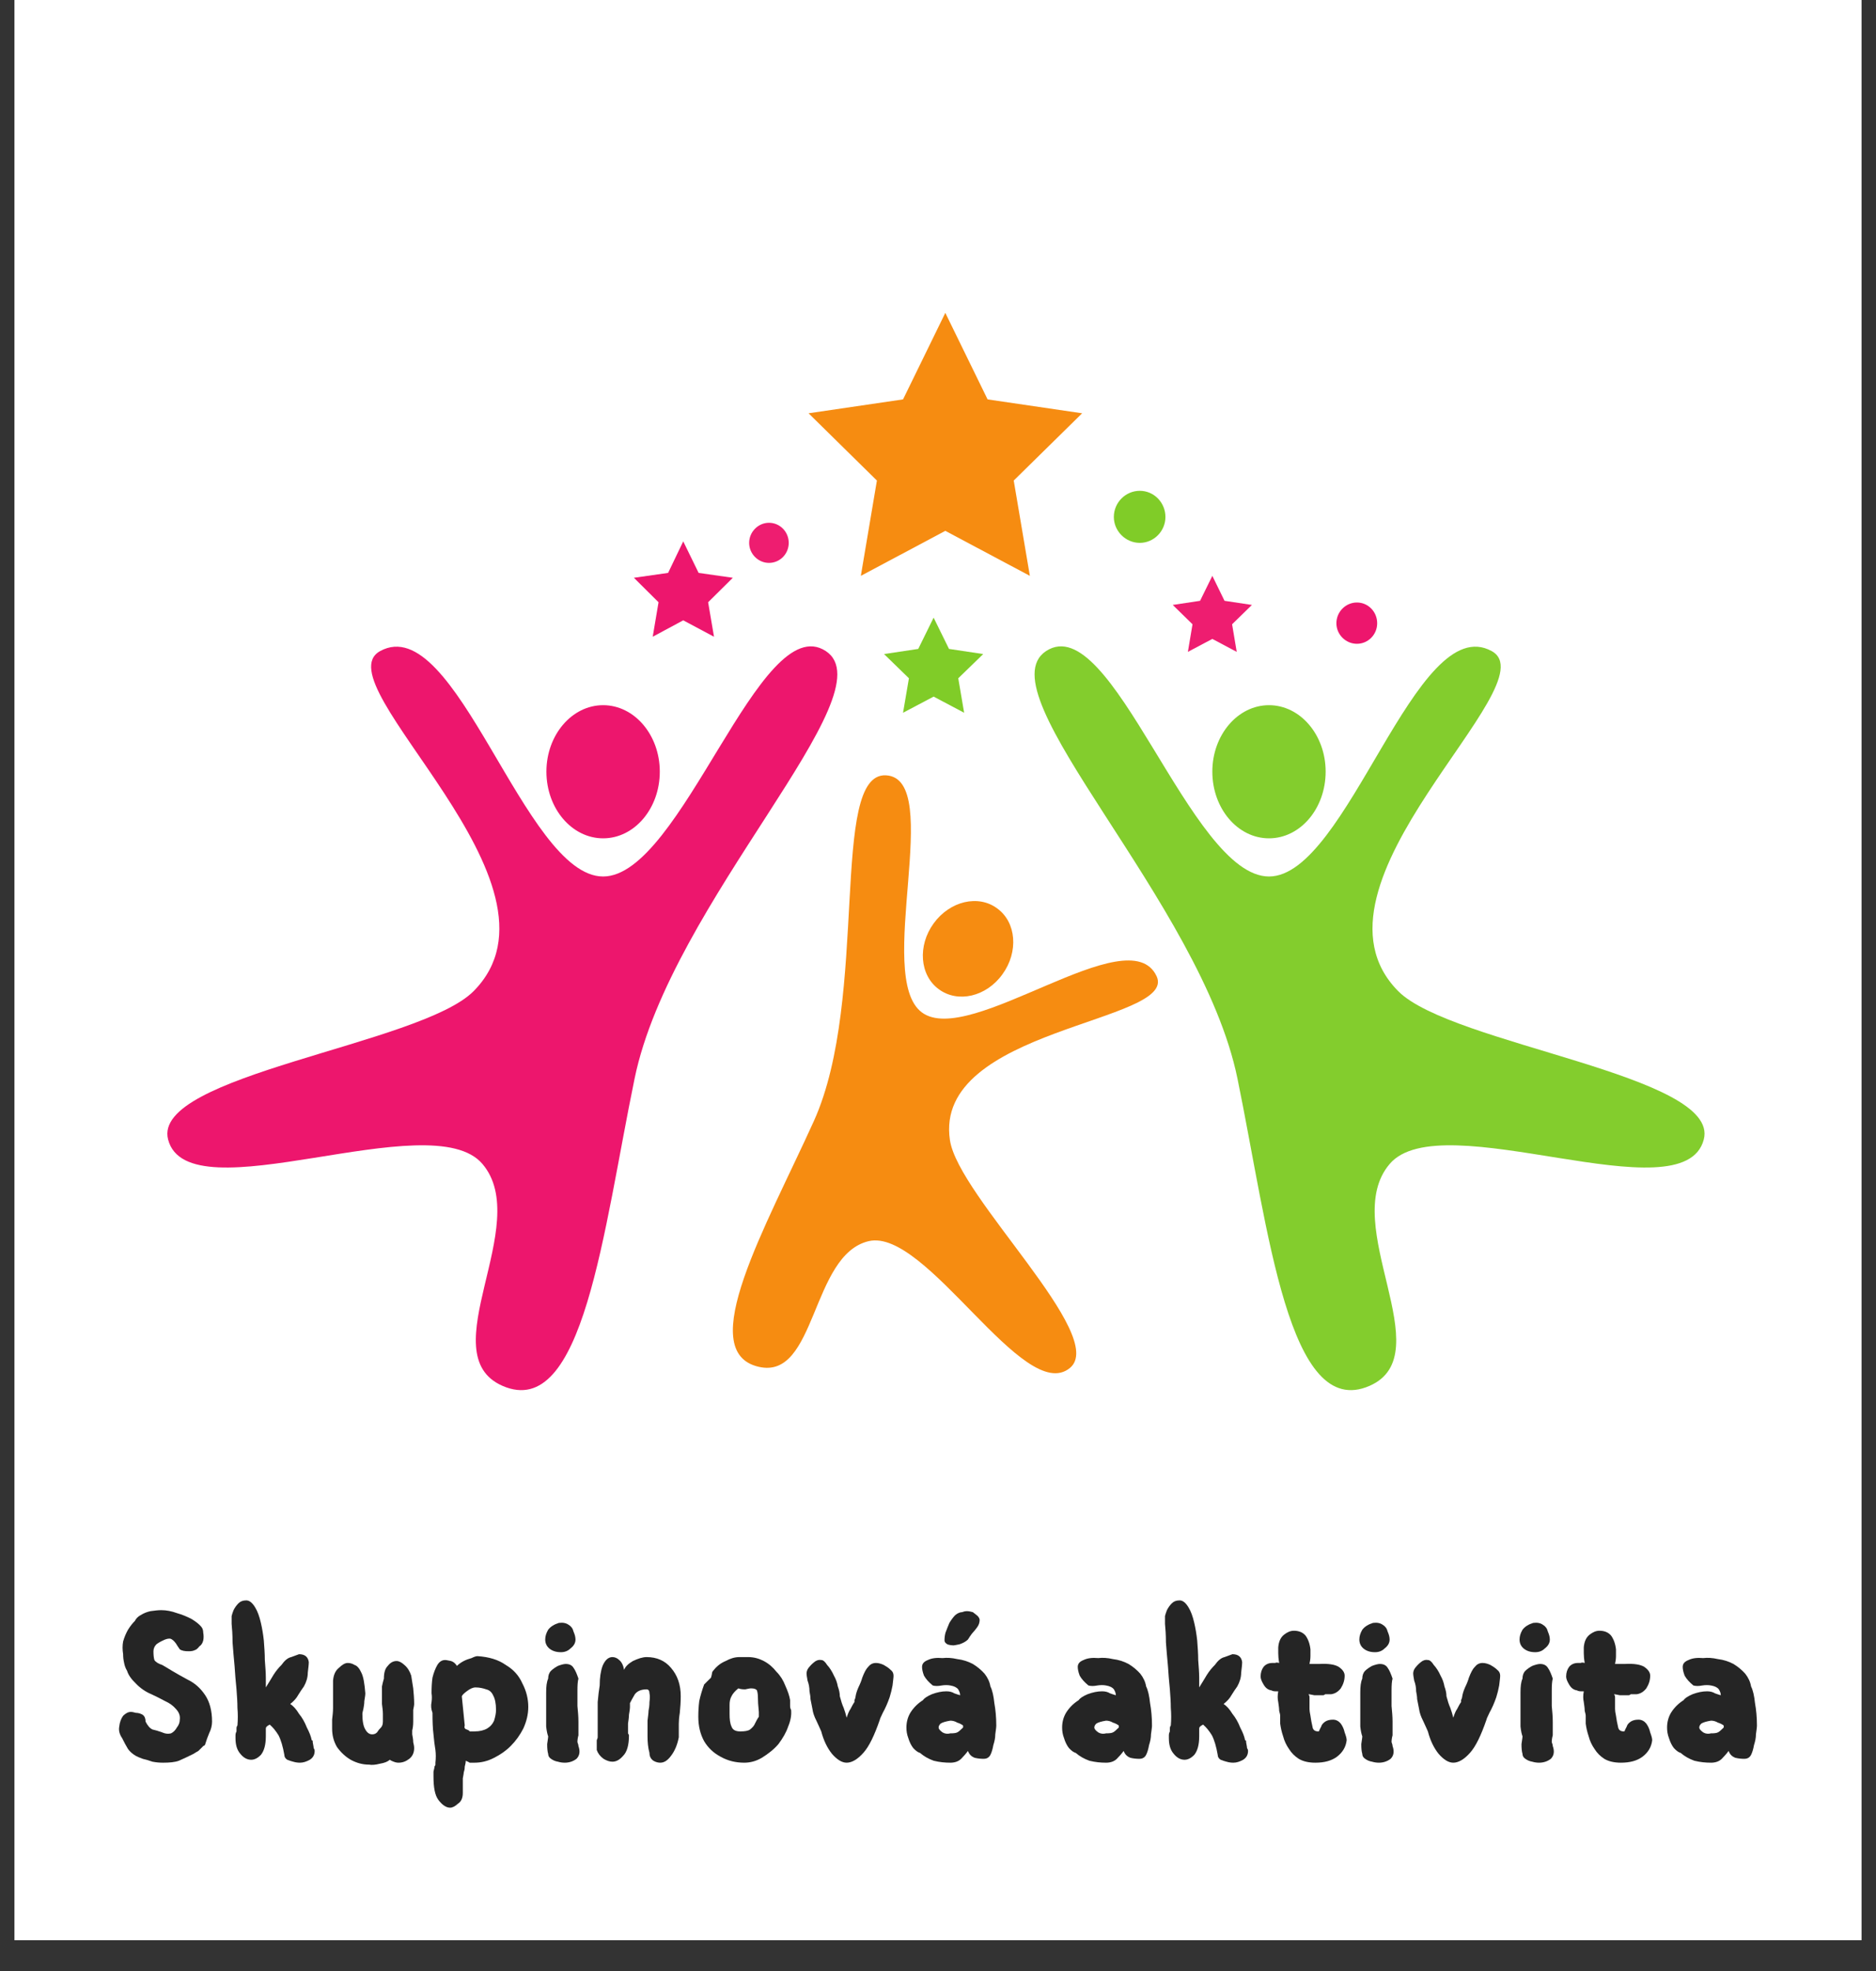
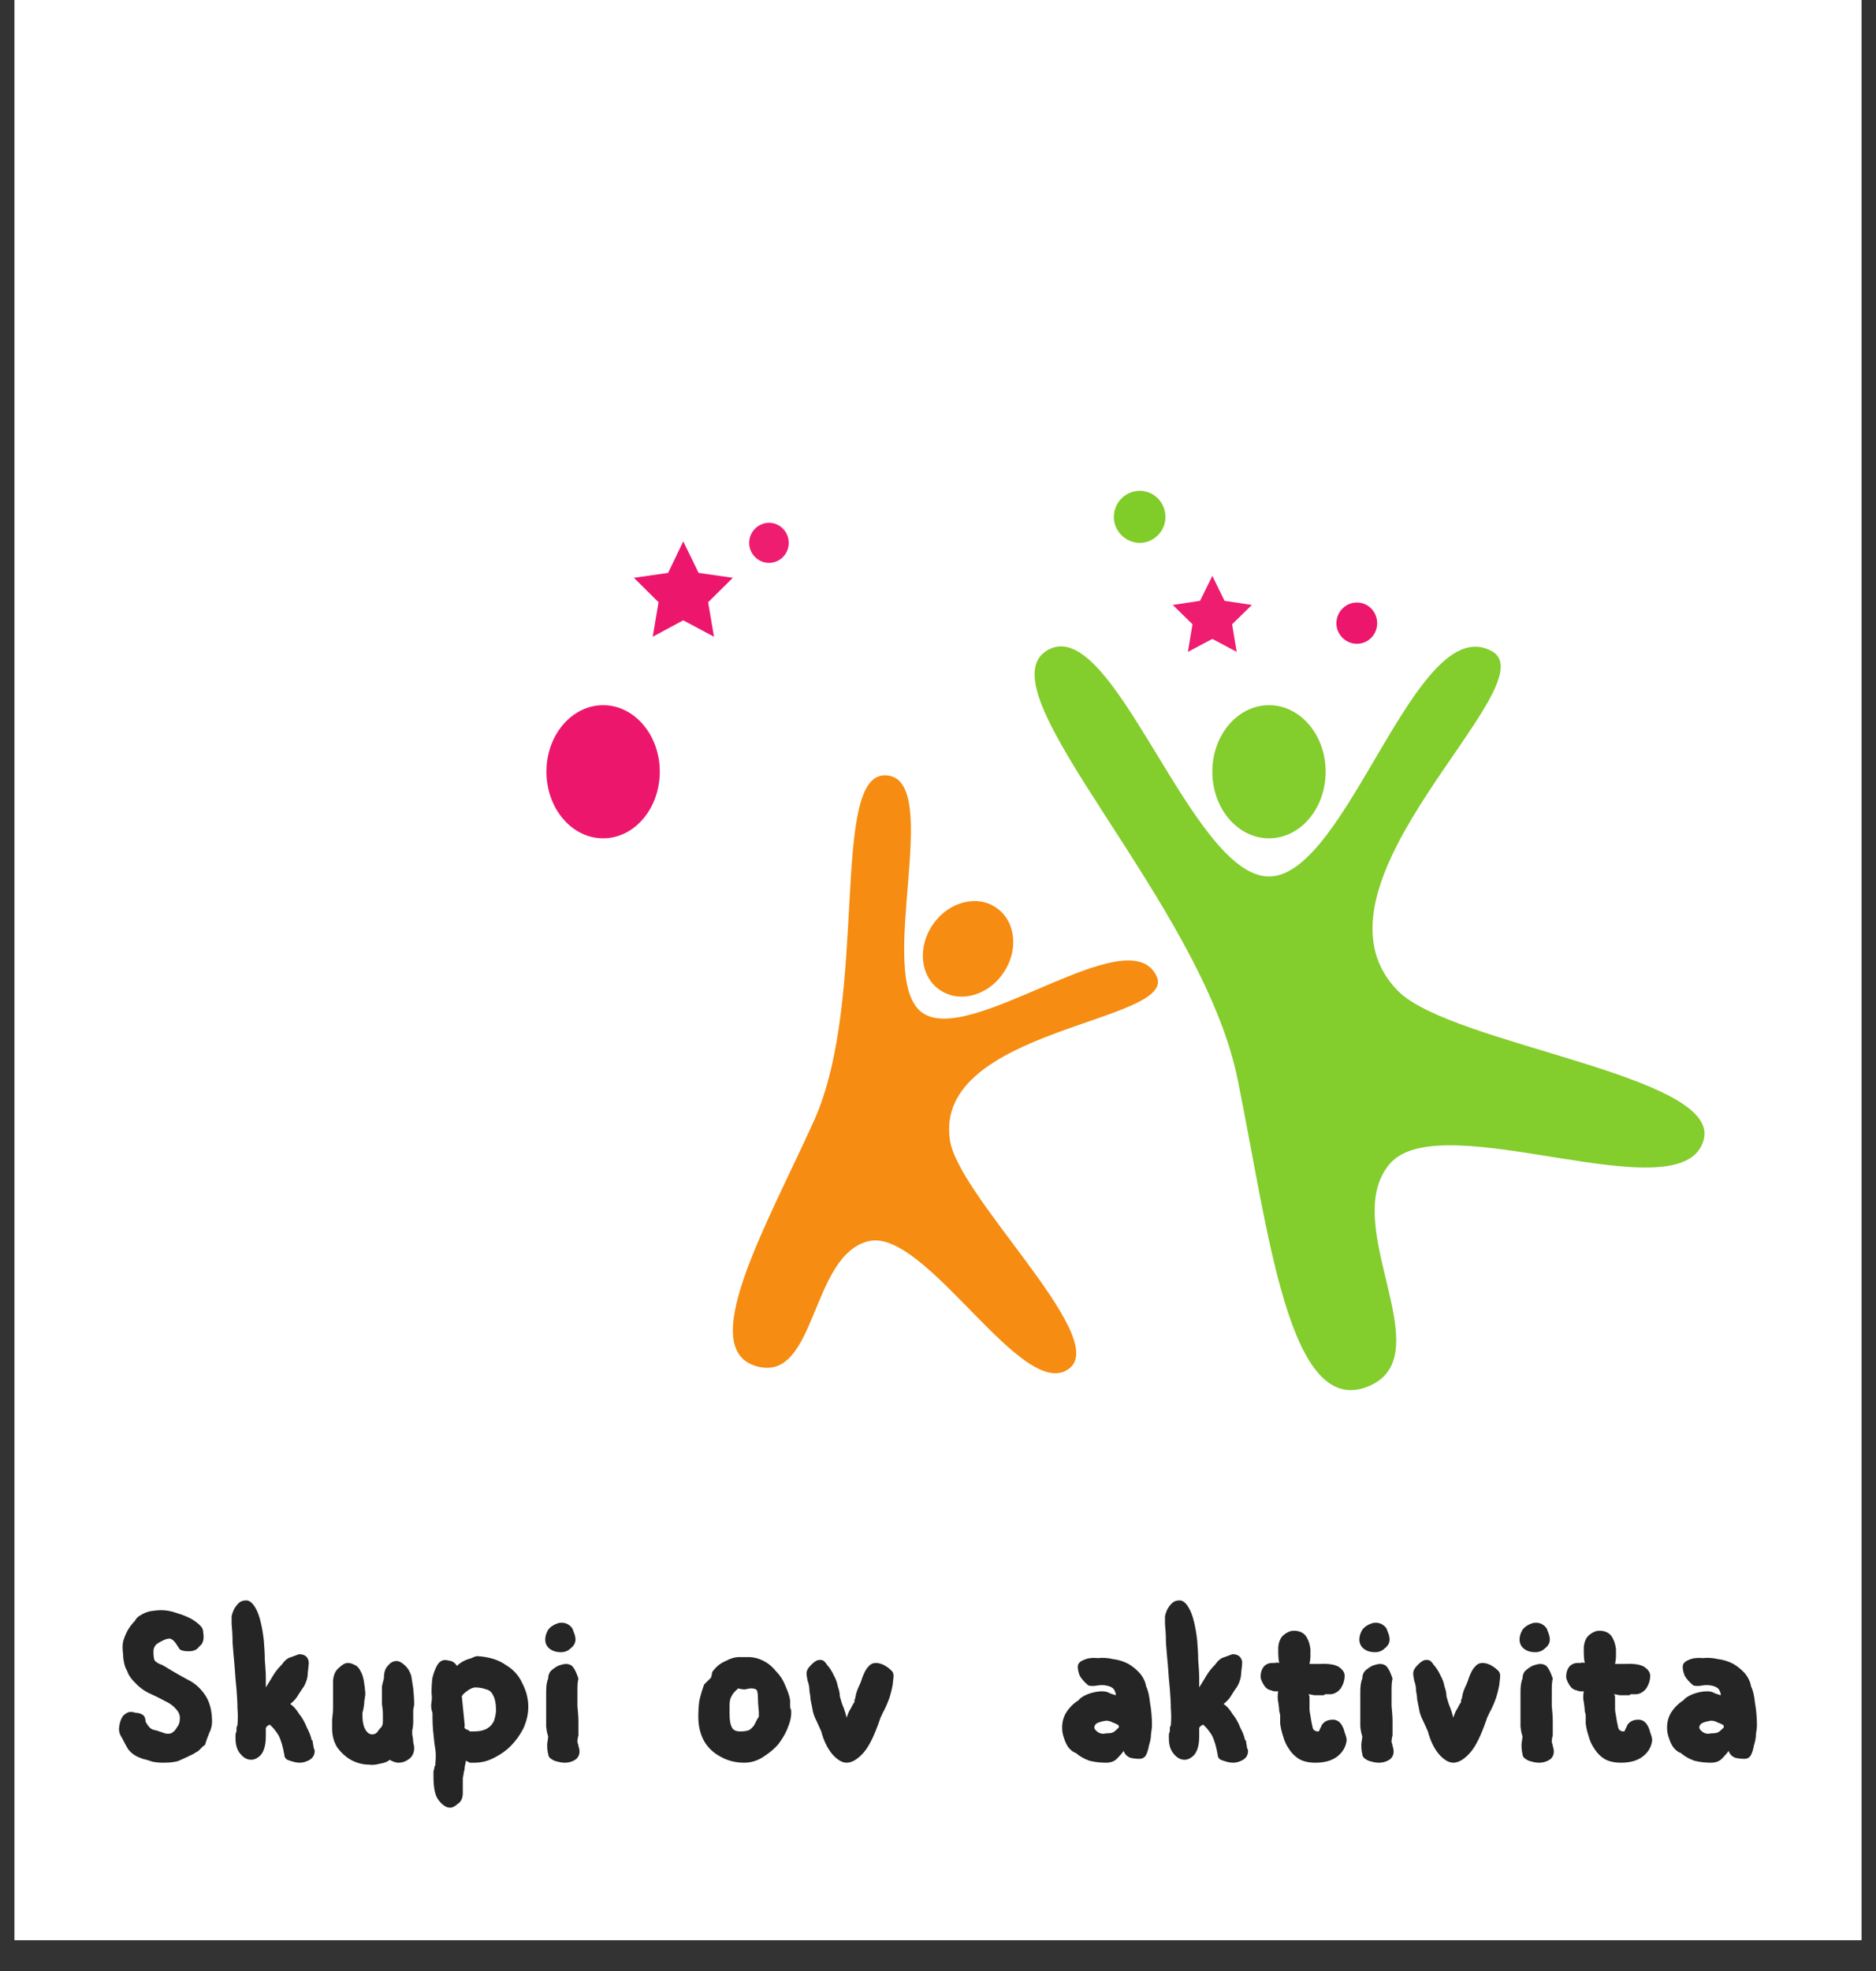
<svg xmlns="http://www.w3.org/2000/svg" width="40" zoomAndPan="magnify" viewBox="0 0 30 31.5" height="42" preserveAspectRatio="xMidYMid meet" version="1.2">
  <rect x="0" y="0" width="30" height="31.5" fill="#333333" stroke="none" />
  <defs>
    <clipPath id="6527803385">
      <path d="M 0.234 0 L 29.766 0 L 29.766 31.008 L 0.234 31.008 Z M 0.234 0 " />
    </clipPath>
    <clipPath id="71febc3e06">
      <path d="M 16 10 L 27.52 10 L 27.52 22.719 L 16 22.719 Z M 16 10 " />
    </clipPath>
    <clipPath id="0a011e8bcc">
      <path d="M 2.418 10 L 14 10 L 14 22.719 L 2.418 22.719 Z M 2.418 10 " />
    </clipPath>
    <clipPath id="773318c732">
      <path d="M 0.652 1 L 3 1 L 3 5 L 0.652 5 Z M 0.652 1 " />
    </clipPath>
    <clipPath id="a0c133feff">
      <path d="M 25 2 L 27.586 2 L 27.586 5 L 25 5 Z M 25 2 " />
    </clipPath>
    <clipPath id="c9da0e3c80">
      <rect x="0" width="28" y="0" height="6" />
    </clipPath>
  </defs>
  <g id="9b6b479505">
    <g clip-rule="nonzero" clip-path="url(#6527803385)">
      <path style=" stroke:none;fill-rule:nonzero;fill:#ffffff;fill-opacity:1;" d="M 0.234 0 L 29.766 0 L 29.766 31.008 L 0.234 31.008 Z M 0.234 0 " />
      <path style=" stroke:none;fill-rule:nonzero;fill:#ffffff;fill-opacity:1;" d="M 0.234 0 L 29.766 0 L 29.766 31.008 L 0.234 31.008 Z M 0.234 0 " />
    </g>
    <g clip-rule="nonzero" clip-path="url(#71febc3e06)">
      <path style=" stroke:none;fill-rule:nonzero;fill:#83cd2d;fill-opacity:1;" d="M 16.727 10.406 C 17.781 9.711 19.031 14.008 20.293 14.008 C 21.551 14.008 22.641 9.738 23.855 10.406 C 24.805 10.93 20.668 14.133 22.359 15.84 C 23.211 16.699 27.516 17.18 27.246 18.211 C 26.926 19.445 23.043 17.633 22.223 18.602 C 21.398 19.566 23.059 21.641 21.902 22.148 C 20.605 22.715 20.285 19.656 19.789 17.238 C 19.211 14.418 15.715 11.078 16.727 10.406 " />
    </g>
    <path style=" stroke:none;fill-rule:nonzero;fill:#83cd2d;fill-opacity:1;" d="M 20.293 13.398 C 19.793 13.398 19.387 12.922 19.387 12.332 C 19.387 11.746 19.793 11.27 20.293 11.27 C 20.793 11.27 21.199 11.746 21.199 12.332 C 21.199 12.922 20.793 13.398 20.293 13.398 " />
    <path style=" stroke:none;fill-rule:nonzero;fill:#f68c11;fill-opacity:1;" d="M 14.168 12.391 C 15.113 12.441 13.977 15.613 14.742 16.18 C 15.508 16.75 18.051 14.648 18.496 15.602 C 18.84 16.344 14.918 16.426 15.191 18.223 C 15.328 19.129 17.727 21.355 17.109 21.863 C 16.375 22.465 14.812 19.617 13.891 19.836 C 12.965 20.055 13.059 22.059 12.133 21.844 C 11.094 21.605 12.25 19.605 13.016 17.914 C 13.906 15.941 13.258 12.344 14.168 12.391 " />
    <path style=" stroke:none;fill-rule:nonzero;fill:#f68c11;fill-opacity:1;" d="M 15.012 15.809 C 14.707 15.586 14.672 15.113 14.93 14.758 C 15.191 14.398 15.648 14.293 15.949 14.52 C 16.254 14.742 16.289 15.215 16.031 15.57 C 15.773 15.93 15.316 16.035 15.012 15.809 " />
    <g clip-rule="nonzero" clip-path="url(#0a011e8bcc)">
-       <path style=" stroke:none;fill-rule:nonzero;fill:#ed166d;fill-opacity:1;" d="M 13.207 10.406 C 12.152 9.711 10.902 14.008 9.645 14.008 C 8.383 14.008 7.293 9.738 6.078 10.406 C 5.129 10.93 9.266 14.133 7.574 15.84 C 6.723 16.699 2.422 17.18 2.688 18.211 C 3.008 19.445 6.895 17.633 7.715 18.602 C 8.535 19.566 6.879 21.641 8.035 22.148 C 9.332 22.715 9.648 19.656 10.148 17.238 C 10.727 14.418 14.219 11.078 13.207 10.406 " />
-     </g>
+       </g>
    <path style=" stroke:none;fill-rule:nonzero;fill:#ed166d;fill-opacity:1;" d="M 9.645 13.398 C 10.145 13.398 10.551 12.922 10.551 12.332 C 10.551 11.746 10.145 11.27 9.645 11.27 C 9.145 11.27 8.738 11.746 8.738 12.332 C 8.738 12.922 9.145 13.398 9.645 13.398 " />
-     <path style=" stroke:none;fill-rule:nonzero;fill:#f68c11;fill-opacity:1;" d="M 15.117 5 L 15.793 6.383 L 17.305 6.605 L 16.211 7.68 L 16.469 9.203 L 15.117 8.484 L 13.766 9.203 L 14.023 7.68 L 12.93 6.605 L 14.441 6.383 L 15.117 5 " />
    <path style=" stroke:none;fill-rule:nonzero;fill:#ed166d;fill-opacity:1;" d="M 10.926 8.652 L 11.172 9.156 L 11.719 9.234 L 11.324 9.625 L 11.418 10.176 L 10.926 9.914 L 10.438 10.176 L 10.531 9.625 L 10.137 9.234 L 10.684 9.156 L 10.926 8.652 " />
-     <path style=" stroke:none;fill-rule:nonzero;fill:#80cc28;fill-opacity:1;" d="M 14.93 9.871 L 15.176 10.371 L 15.723 10.453 L 15.324 10.84 L 15.418 11.391 L 14.93 11.133 L 14.441 11.391 L 14.535 10.84 L 14.137 10.453 L 14.684 10.371 L 14.93 9.871 " />
    <path style=" stroke:none;fill-rule:nonzero;fill:#ee1d70;fill-opacity:1;" d="M 19.387 9.203 L 19.582 9.602 L 20.02 9.668 L 19.703 9.977 L 19.777 10.418 L 19.387 10.211 L 18.996 10.418 L 19.07 9.977 L 18.754 9.668 L 19.191 9.602 L 19.387 9.203 " />
    <path style=" stroke:none;fill-rule:nonzero;fill:#80cc28;fill-opacity:1;" d="M 18.637 8.262 C 18.637 8.488 18.453 8.676 18.227 8.676 C 18 8.676 17.812 8.488 17.812 8.262 C 17.812 8.031 18 7.844 18.227 7.844 C 18.453 7.844 18.637 8.031 18.637 8.262 " />
    <path style=" stroke:none;fill-rule:nonzero;fill:#ed166d;fill-opacity:1;" d="M 22.023 9.961 C 22.023 10.141 21.879 10.289 21.699 10.289 C 21.52 10.289 21.371 10.141 21.371 9.961 C 21.371 9.777 21.52 9.629 21.699 9.629 C 21.879 9.629 22.023 9.777 22.023 9.961 " />
    <path style=" stroke:none;fill-rule:nonzero;fill:#ee1d70;fill-opacity:1;" d="M 12.613 8.676 C 12.613 8.852 12.473 8.996 12.297 8.996 C 12.125 8.996 11.98 8.852 11.98 8.676 C 11.98 8.5 12.125 8.355 12.297 8.355 C 12.473 8.355 12.613 8.5 12.613 8.676 " />
    <g transform="matrix(1,0,0,1,1,24)">
      <g clip-path="url(#c9da0e3c80)">
        <g clip-rule="nonzero" clip-path="url(#773318c732)">
          <g style="fill:#252525;fill-opacity:1;">
            <g transform="translate(0.766, 4.171)">
              <path style="stroke:none" d="M 0.844 0 C 0.789 0 0.734 -0.004 0.672 -0.016 C 0.617 -0.035 0.566 -0.051 0.516 -0.062 C 0.461 -0.082 0.426 -0.098 0.406 -0.109 C 0.352 -0.141 0.312 -0.176 0.281 -0.219 C 0.25 -0.27 0.219 -0.328 0.188 -0.391 C 0.145 -0.453 0.129 -0.516 0.141 -0.578 C 0.148 -0.648 0.172 -0.707 0.203 -0.75 C 0.242 -0.789 0.285 -0.812 0.328 -0.812 C 0.348 -0.812 0.375 -0.805 0.406 -0.797 C 0.445 -0.797 0.484 -0.785 0.516 -0.766 C 0.547 -0.742 0.562 -0.707 0.562 -0.656 C 0.594 -0.594 0.629 -0.551 0.672 -0.531 C 0.723 -0.52 0.773 -0.504 0.828 -0.484 C 0.879 -0.461 0.926 -0.457 0.969 -0.469 C 1.008 -0.488 1.039 -0.52 1.062 -0.562 C 1.094 -0.602 1.109 -0.645 1.109 -0.688 C 1.117 -0.75 1.098 -0.805 1.047 -0.859 C 1.004 -0.91 0.945 -0.953 0.875 -0.984 C 0.801 -1.023 0.727 -1.062 0.656 -1.094 C 0.562 -1.133 0.477 -1.191 0.406 -1.266 C 0.332 -1.336 0.285 -1.406 0.266 -1.469 C 0.242 -1.508 0.227 -1.551 0.219 -1.594 C 0.207 -1.645 0.203 -1.691 0.203 -1.734 C 0.191 -1.805 0.191 -1.875 0.203 -1.938 C 0.223 -2.008 0.25 -2.07 0.281 -2.125 C 0.32 -2.188 0.359 -2.234 0.391 -2.266 C 0.41 -2.305 0.441 -2.336 0.484 -2.359 C 0.535 -2.391 0.586 -2.41 0.641 -2.422 C 0.703 -2.43 0.758 -2.438 0.812 -2.438 C 0.895 -2.438 0.977 -2.422 1.062 -2.391 C 1.145 -2.367 1.223 -2.336 1.297 -2.297 C 1.367 -2.254 1.422 -2.211 1.453 -2.172 C 1.473 -2.148 1.484 -2.117 1.484 -2.078 C 1.492 -2.035 1.492 -1.992 1.484 -1.953 C 1.473 -1.91 1.453 -1.879 1.422 -1.859 C 1.398 -1.828 1.375 -1.805 1.344 -1.797 C 1.32 -1.785 1.289 -1.781 1.25 -1.781 C 1.188 -1.781 1.141 -1.789 1.109 -1.812 C 1.086 -1.844 1.066 -1.875 1.047 -1.906 C 1.023 -1.938 1.004 -1.957 0.984 -1.969 C 0.961 -1.988 0.926 -1.988 0.875 -1.969 C 0.82 -1.945 0.773 -1.922 0.734 -1.891 C 0.703 -1.859 0.688 -1.82 0.688 -1.781 C 0.688 -1.727 0.691 -1.68 0.703 -1.641 C 0.723 -1.609 0.766 -1.582 0.828 -1.562 C 0.867 -1.539 0.922 -1.508 0.984 -1.469 C 1.055 -1.426 1.141 -1.379 1.234 -1.328 C 1.348 -1.273 1.441 -1.191 1.516 -1.078 C 1.586 -0.973 1.625 -0.832 1.625 -0.656 C 1.625 -0.594 1.609 -0.531 1.578 -0.469 C 1.555 -0.414 1.535 -0.359 1.516 -0.297 C 1.516 -0.285 1.504 -0.273 1.484 -0.266 C 1.473 -0.254 1.461 -0.242 1.453 -0.234 C 1.441 -0.223 1.426 -0.207 1.406 -0.188 C 1.383 -0.176 1.359 -0.16 1.328 -0.141 C 1.242 -0.098 1.164 -0.062 1.094 -0.031 C 1.031 -0.008 0.945 0 0.844 0 Z M 0.844 0 " />
            </g>
          </g>
        </g>
        <g style="fill:#252525;fill-opacity:1;">
          <g transform="translate(2.563, 4.171)">
            <path style="stroke:none" d="M 1.234 0 C 1.203 0 1.164 -0.004 1.125 -0.016 C 1.094 -0.023 1.062 -0.035 1.031 -0.047 C 1 -0.066 0.984 -0.094 0.984 -0.125 C 0.961 -0.258 0.93 -0.363 0.891 -0.438 C 0.848 -0.508 0.801 -0.566 0.75 -0.609 C 0.727 -0.598 0.711 -0.586 0.703 -0.578 C 0.691 -0.566 0.688 -0.555 0.688 -0.547 C 0.688 -0.523 0.688 -0.504 0.688 -0.484 C 0.688 -0.461 0.688 -0.441 0.688 -0.422 C 0.688 -0.285 0.66 -0.188 0.609 -0.125 C 0.555 -0.07 0.504 -0.047 0.453 -0.047 C 0.391 -0.047 0.332 -0.078 0.281 -0.141 C 0.227 -0.203 0.203 -0.285 0.203 -0.391 C 0.203 -0.398 0.203 -0.414 0.203 -0.438 C 0.203 -0.457 0.207 -0.477 0.219 -0.5 C 0.219 -0.508 0.219 -0.523 0.219 -0.547 C 0.219 -0.566 0.223 -0.582 0.234 -0.594 C 0.242 -0.688 0.242 -0.781 0.234 -0.875 C 0.234 -0.969 0.227 -1.066 0.219 -1.172 C 0.207 -1.297 0.195 -1.422 0.188 -1.547 C 0.176 -1.68 0.164 -1.805 0.156 -1.922 C 0.156 -2.047 0.148 -2.145 0.141 -2.219 C 0.141 -2.289 0.141 -2.332 0.141 -2.344 C 0.148 -2.375 0.16 -2.406 0.172 -2.438 C 0.191 -2.477 0.219 -2.516 0.25 -2.547 C 0.281 -2.578 0.32 -2.594 0.375 -2.594 C 0.426 -2.594 0.473 -2.555 0.516 -2.484 C 0.555 -2.422 0.586 -2.336 0.609 -2.234 C 0.629 -2.148 0.645 -2.055 0.656 -1.953 C 0.664 -1.848 0.672 -1.742 0.672 -1.641 C 0.68 -1.535 0.688 -1.441 0.688 -1.359 C 0.688 -1.285 0.688 -1.234 0.688 -1.203 C 0.738 -1.285 0.781 -1.352 0.812 -1.406 C 0.852 -1.469 0.895 -1.52 0.938 -1.562 C 0.988 -1.633 1.039 -1.676 1.094 -1.688 C 1.145 -1.707 1.188 -1.723 1.219 -1.734 C 1.312 -1.734 1.363 -1.691 1.375 -1.609 C 1.375 -1.566 1.367 -1.508 1.359 -1.438 C 1.359 -1.363 1.336 -1.289 1.297 -1.219 C 1.266 -1.176 1.234 -1.129 1.203 -1.078 C 1.18 -1.035 1.141 -0.988 1.078 -0.938 C 1.129 -0.906 1.176 -0.852 1.219 -0.781 C 1.27 -0.719 1.312 -0.645 1.344 -0.562 C 1.383 -0.488 1.41 -0.422 1.422 -0.359 C 1.43 -0.359 1.438 -0.352 1.438 -0.344 C 1.438 -0.332 1.438 -0.328 1.438 -0.328 C 1.445 -0.285 1.453 -0.254 1.453 -0.234 C 1.461 -0.223 1.469 -0.207 1.469 -0.188 C 1.469 -0.125 1.441 -0.078 1.391 -0.047 C 1.336 -0.016 1.285 0 1.234 0 Z M 1.234 0 " />
          </g>
        </g>
        <g style="fill:#252525;fill-opacity:1;">
          <g transform="translate(4.17, 4.171)">
            <path style="stroke:none" d="M 0.734 0.031 C 0.629 0.031 0.531 0.004 0.438 -0.047 C 0.352 -0.098 0.281 -0.164 0.219 -0.25 C 0.164 -0.344 0.141 -0.441 0.141 -0.547 C 0.141 -0.578 0.141 -0.625 0.141 -0.688 C 0.148 -0.75 0.156 -0.812 0.156 -0.875 C 0.156 -0.938 0.156 -0.977 0.156 -1 C 0.156 -1.031 0.156 -1.066 0.156 -1.109 C 0.156 -1.148 0.156 -1.188 0.156 -1.219 C 0.156 -1.258 0.156 -1.289 0.156 -1.312 C 0.164 -1.406 0.195 -1.473 0.25 -1.516 C 0.301 -1.566 0.348 -1.594 0.391 -1.594 C 0.43 -1.594 0.469 -1.582 0.5 -1.562 C 0.539 -1.551 0.578 -1.508 0.609 -1.438 C 0.641 -1.375 0.66 -1.266 0.672 -1.109 C 0.672 -1.078 0.664 -1.035 0.656 -0.984 C 0.656 -0.941 0.648 -0.898 0.641 -0.859 C 0.629 -0.816 0.625 -0.789 0.625 -0.781 C 0.625 -0.664 0.641 -0.582 0.672 -0.531 C 0.703 -0.477 0.738 -0.453 0.781 -0.453 C 0.812 -0.453 0.836 -0.461 0.859 -0.484 C 0.879 -0.516 0.898 -0.539 0.922 -0.562 C 0.941 -0.582 0.953 -0.613 0.953 -0.656 C 0.953 -0.688 0.953 -0.727 0.953 -0.781 C 0.953 -0.832 0.945 -0.883 0.938 -0.938 C 0.938 -1 0.938 -1.047 0.938 -1.078 C 0.938 -1.129 0.938 -1.176 0.938 -1.219 C 0.945 -1.258 0.957 -1.301 0.969 -1.344 C 0.969 -1.438 0.988 -1.504 1.031 -1.547 C 1.07 -1.598 1.117 -1.625 1.172 -1.625 C 1.211 -1.625 1.254 -1.602 1.297 -1.562 C 1.348 -1.52 1.383 -1.461 1.406 -1.391 C 1.414 -1.336 1.426 -1.27 1.438 -1.188 C 1.445 -1.113 1.453 -1.031 1.453 -0.938 C 1.453 -0.914 1.445 -0.883 1.438 -0.844 C 1.438 -0.801 1.438 -0.758 1.438 -0.719 C 1.438 -0.688 1.438 -0.664 1.438 -0.656 C 1.438 -0.594 1.43 -0.547 1.422 -0.516 C 1.422 -0.484 1.422 -0.461 1.422 -0.453 C 1.43 -0.41 1.438 -0.367 1.438 -0.328 C 1.445 -0.297 1.453 -0.266 1.453 -0.234 C 1.453 -0.16 1.426 -0.102 1.375 -0.062 C 1.32 -0.02 1.266 0 1.203 0 C 1.18 0 1.156 -0.004 1.125 -0.016 C 1.102 -0.023 1.082 -0.035 1.062 -0.047 C 1.031 -0.016 0.977 0.004 0.906 0.016 C 0.832 0.035 0.773 0.039 0.734 0.031 Z M 0.734 0.031 " />
          </g>
        </g>
        <g style="fill:#252525;fill-opacity:1;">
          <g transform="translate(5.76, 4.171)">
            <path style="stroke:none" d="M 0.438 0.719 C 0.375 0.719 0.312 0.676 0.25 0.594 C 0.195 0.52 0.172 0.395 0.172 0.219 C 0.172 0.207 0.172 0.18 0.172 0.141 C 0.18 0.109 0.188 0.082 0.188 0.062 C 0.195 0.051 0.203 0.039 0.203 0.031 C 0.203 0.02 0.203 0.008 0.203 0 C 0.211 -0.07 0.211 -0.141 0.203 -0.203 C 0.191 -0.273 0.18 -0.359 0.172 -0.453 C 0.16 -0.547 0.156 -0.66 0.156 -0.797 C 0.133 -0.859 0.129 -0.914 0.141 -0.969 C 0.148 -1.02 0.148 -1.066 0.141 -1.109 C 0.141 -1.203 0.145 -1.285 0.156 -1.359 C 0.176 -1.441 0.203 -1.508 0.234 -1.562 C 0.266 -1.613 0.305 -1.641 0.359 -1.641 C 0.379 -1.641 0.41 -1.633 0.453 -1.625 C 0.492 -1.613 0.523 -1.586 0.547 -1.547 C 0.578 -1.578 0.613 -1.602 0.656 -1.625 C 0.695 -1.645 0.738 -1.66 0.781 -1.672 C 0.82 -1.691 0.852 -1.703 0.875 -1.703 C 1.062 -1.691 1.211 -1.645 1.328 -1.562 C 1.453 -1.488 1.539 -1.391 1.594 -1.266 C 1.656 -1.148 1.688 -1.023 1.688 -0.891 C 1.688 -0.773 1.66 -0.66 1.609 -0.547 C 1.555 -0.441 1.488 -0.348 1.406 -0.266 C 1.332 -0.191 1.242 -0.129 1.141 -0.078 C 1.035 -0.023 0.93 0 0.828 0 C 0.797 0 0.77 0 0.75 0 C 0.738 -0.008 0.719 -0.02 0.688 -0.031 C 0.688 0 0.68 0.031 0.672 0.062 C 0.672 0.102 0.664 0.133 0.656 0.156 C 0.656 0.176 0.648 0.207 0.641 0.25 C 0.641 0.289 0.641 0.32 0.641 0.344 C 0.641 0.375 0.641 0.398 0.641 0.422 C 0.641 0.453 0.641 0.473 0.641 0.484 C 0.641 0.566 0.613 0.625 0.562 0.656 C 0.52 0.695 0.477 0.719 0.438 0.719 Z M 0.828 -0.5 C 0.91 -0.5 0.977 -0.516 1.031 -0.547 C 1.082 -0.578 1.117 -0.617 1.141 -0.672 C 1.16 -0.734 1.172 -0.789 1.172 -0.844 C 1.172 -0.945 1.156 -1.023 1.125 -1.078 C 1.102 -1.129 1.066 -1.16 1.016 -1.172 C 0.961 -1.191 0.906 -1.203 0.844 -1.203 C 0.801 -1.203 0.754 -1.18 0.703 -1.141 C 0.66 -1.109 0.633 -1.082 0.625 -1.062 L 0.672 -0.594 C 0.66 -0.562 0.672 -0.539 0.703 -0.531 C 0.734 -0.52 0.75 -0.508 0.75 -0.5 C 0.77 -0.5 0.785 -0.5 0.797 -0.5 C 0.816 -0.5 0.828 -0.5 0.828 -0.5 Z M 0.828 -0.5 " />
          </g>
        </g>
        <g style="fill:#252525;fill-opacity:1;">
          <g transform="translate(7.578, 4.171)">
            <path style="stroke:none" d="M 0.391 -1.766 C 0.316 -1.766 0.254 -1.785 0.203 -1.828 C 0.16 -1.867 0.141 -1.914 0.141 -1.969 C 0.141 -2.02 0.156 -2.07 0.188 -2.125 C 0.227 -2.176 0.285 -2.211 0.359 -2.234 C 0.422 -2.242 0.473 -2.234 0.516 -2.203 C 0.555 -2.18 0.582 -2.145 0.594 -2.094 C 0.613 -2.051 0.625 -2.008 0.625 -1.969 C 0.625 -1.914 0.598 -1.867 0.547 -1.828 C 0.504 -1.785 0.453 -1.766 0.391 -1.766 Z M 0.453 0 C 0.422 0 0.383 -0.004 0.344 -0.016 C 0.301 -0.023 0.266 -0.039 0.234 -0.062 C 0.203 -0.082 0.188 -0.109 0.188 -0.141 C 0.176 -0.18 0.172 -0.234 0.172 -0.297 C 0.18 -0.359 0.188 -0.398 0.188 -0.422 C 0.176 -0.453 0.164 -0.504 0.156 -0.578 C 0.156 -0.66 0.156 -0.75 0.156 -0.844 C 0.156 -0.938 0.156 -1.031 0.156 -1.125 C 0.156 -1.219 0.164 -1.289 0.188 -1.344 C 0.188 -1.395 0.203 -1.438 0.234 -1.469 C 0.266 -1.5 0.301 -1.523 0.344 -1.547 C 0.395 -1.566 0.438 -1.578 0.469 -1.578 C 0.531 -1.578 0.57 -1.555 0.594 -1.516 C 0.625 -1.473 0.648 -1.414 0.672 -1.344 C 0.66 -1.301 0.656 -1.238 0.656 -1.156 C 0.656 -1.082 0.656 -1 0.656 -0.906 C 0.664 -0.82 0.672 -0.738 0.672 -0.656 C 0.672 -0.57 0.672 -0.5 0.672 -0.438 C 0.66 -0.395 0.656 -0.359 0.656 -0.328 C 0.664 -0.305 0.672 -0.285 0.672 -0.266 C 0.703 -0.18 0.691 -0.113 0.641 -0.062 C 0.586 -0.02 0.523 0 0.453 0 Z M 0.453 0 " />
          </g>
        </g>
        <g style="fill:#252525;fill-opacity:1;">
          <g transform="translate(8.402, 4.171)">
-             <path style="stroke:none" d="M 1.156 0 C 1.125 0 1.086 -0.008 1.047 -0.031 C 1.004 -0.062 0.984 -0.102 0.984 -0.156 C 0.961 -0.238 0.953 -0.328 0.953 -0.422 C 0.953 -0.516 0.953 -0.598 0.953 -0.672 C 0.961 -0.742 0.969 -0.797 0.969 -0.828 C 0.977 -0.867 0.984 -0.914 0.984 -0.969 C 0.992 -1.031 0.992 -1.078 0.984 -1.109 C 0.984 -1.148 0.969 -1.172 0.938 -1.172 C 0.852 -1.172 0.789 -1.145 0.75 -1.094 C 0.719 -1.039 0.691 -0.992 0.672 -0.953 C 0.672 -0.953 0.672 -0.93 0.672 -0.891 C 0.672 -0.859 0.664 -0.816 0.656 -0.766 C 0.656 -0.723 0.648 -0.676 0.641 -0.625 C 0.641 -0.582 0.641 -0.547 0.641 -0.516 C 0.641 -0.504 0.641 -0.488 0.641 -0.469 C 0.648 -0.457 0.656 -0.445 0.656 -0.438 C 0.656 -0.281 0.625 -0.172 0.562 -0.109 C 0.508 -0.047 0.453 -0.016 0.391 -0.016 C 0.348 -0.016 0.301 -0.031 0.25 -0.062 C 0.195 -0.102 0.16 -0.148 0.141 -0.203 C 0.141 -0.223 0.141 -0.238 0.141 -0.25 C 0.141 -0.27 0.141 -0.285 0.141 -0.297 C 0.141 -0.316 0.141 -0.336 0.141 -0.359 C 0.148 -0.379 0.156 -0.395 0.156 -0.406 C 0.156 -0.488 0.156 -0.578 0.156 -0.672 C 0.156 -0.773 0.156 -0.875 0.156 -0.969 C 0.164 -1.07 0.176 -1.16 0.188 -1.234 C 0.188 -1.359 0.203 -1.461 0.234 -1.547 C 0.273 -1.641 0.328 -1.688 0.391 -1.688 C 0.43 -1.688 0.469 -1.672 0.5 -1.641 C 0.539 -1.609 0.566 -1.555 0.578 -1.484 C 0.598 -1.535 0.645 -1.582 0.719 -1.625 C 0.801 -1.664 0.875 -1.688 0.938 -1.688 C 1.102 -1.688 1.234 -1.629 1.328 -1.516 C 1.43 -1.398 1.484 -1.25 1.484 -1.062 C 1.484 -0.969 1.477 -0.879 1.469 -0.797 C 1.457 -0.723 1.453 -0.664 1.453 -0.625 C 1.453 -0.602 1.453 -0.566 1.453 -0.516 C 1.453 -0.473 1.453 -0.438 1.453 -0.406 C 1.43 -0.289 1.391 -0.191 1.328 -0.109 C 1.273 -0.035 1.219 0 1.156 0 Z M 1.156 0 " />
-           </g>
+             </g>
        </g>
        <g style="fill:#252525;fill-opacity:1;">
          <g transform="translate(10.026, 4.171)">
            <path style="stroke:none" d="M 0.875 0 C 0.738 0 0.613 -0.031 0.5 -0.094 C 0.383 -0.156 0.297 -0.238 0.234 -0.344 C 0.172 -0.457 0.141 -0.586 0.141 -0.734 C 0.141 -0.816 0.145 -0.898 0.156 -0.984 C 0.176 -1.078 0.203 -1.164 0.234 -1.25 C 0.242 -1.258 0.258 -1.273 0.281 -1.297 C 0.312 -1.328 0.332 -1.348 0.344 -1.359 C 0.352 -1.391 0.359 -1.41 0.359 -1.422 C 0.359 -1.441 0.367 -1.461 0.391 -1.484 C 0.441 -1.547 0.504 -1.594 0.578 -1.625 C 0.648 -1.664 0.723 -1.688 0.797 -1.688 C 0.805 -1.688 0.816 -1.688 0.828 -1.688 C 0.848 -1.688 0.863 -1.688 0.875 -1.688 C 0.883 -1.688 0.895 -1.688 0.906 -1.688 C 0.914 -1.688 0.926 -1.688 0.938 -1.688 C 1.031 -1.688 1.113 -1.664 1.188 -1.625 C 1.27 -1.582 1.336 -1.523 1.391 -1.453 C 1.453 -1.391 1.5 -1.316 1.531 -1.234 C 1.57 -1.148 1.598 -1.07 1.609 -1 C 1.609 -0.969 1.609 -0.938 1.609 -0.906 C 1.609 -0.883 1.613 -0.863 1.625 -0.844 C 1.633 -0.758 1.617 -0.672 1.578 -0.578 C 1.547 -0.484 1.492 -0.391 1.422 -0.297 C 1.348 -0.211 1.258 -0.141 1.156 -0.078 C 1.062 -0.023 0.969 0 0.875 0 Z M 0.812 -0.5 C 0.883 -0.5 0.938 -0.508 0.969 -0.531 C 1.008 -0.562 1.035 -0.594 1.047 -0.625 C 1.066 -0.664 1.086 -0.703 1.109 -0.734 C 1.109 -0.742 1.109 -0.754 1.109 -0.766 C 1.109 -0.785 1.109 -0.801 1.109 -0.812 C 1.098 -0.914 1.094 -0.992 1.094 -1.047 C 1.094 -1.098 1.086 -1.133 1.078 -1.156 C 1.066 -1.176 1.035 -1.188 0.984 -1.188 C 0.961 -1.188 0.93 -1.18 0.891 -1.172 C 0.848 -1.172 0.812 -1.176 0.781 -1.188 C 0.727 -1.145 0.691 -1.102 0.672 -1.062 C 0.648 -1.02 0.641 -0.973 0.641 -0.922 C 0.641 -0.879 0.641 -0.832 0.641 -0.781 C 0.641 -0.695 0.648 -0.629 0.672 -0.578 C 0.691 -0.523 0.738 -0.5 0.812 -0.5 Z M 0.812 -0.5 " />
          </g>
        </g>
        <g style="fill:#252525;fill-opacity:1;">
          <g transform="translate(11.789, 4.171)">
            <path style="stroke:none" d="M 0.75 0 C 0.676 0 0.598 -0.047 0.516 -0.141 C 0.441 -0.234 0.383 -0.352 0.344 -0.5 C 0.32 -0.551 0.297 -0.609 0.266 -0.672 C 0.234 -0.734 0.211 -0.797 0.203 -0.859 C 0.191 -0.922 0.18 -0.973 0.172 -1.016 C 0.172 -1.055 0.164 -1.098 0.156 -1.141 C 0.156 -1.203 0.145 -1.258 0.125 -1.312 C 0.113 -1.375 0.109 -1.41 0.109 -1.422 C 0.109 -1.453 0.117 -1.484 0.141 -1.516 C 0.172 -1.555 0.203 -1.586 0.234 -1.609 C 0.273 -1.641 0.312 -1.648 0.344 -1.641 C 0.375 -1.641 0.406 -1.613 0.438 -1.562 C 0.477 -1.52 0.516 -1.461 0.547 -1.391 C 0.578 -1.336 0.598 -1.281 0.609 -1.219 C 0.629 -1.164 0.641 -1.113 0.641 -1.062 C 0.66 -0.988 0.68 -0.926 0.703 -0.875 C 0.723 -0.82 0.738 -0.77 0.75 -0.719 C 0.77 -0.781 0.789 -0.828 0.812 -0.859 C 0.832 -0.898 0.852 -0.938 0.875 -0.969 C 0.875 -0.977 0.875 -0.988 0.875 -1 C 0.883 -1.02 0.891 -1.035 0.891 -1.047 C 0.898 -1.098 0.914 -1.148 0.938 -1.203 C 0.969 -1.266 0.988 -1.316 1 -1.359 C 1.031 -1.441 1.062 -1.5 1.094 -1.531 C 1.125 -1.57 1.164 -1.594 1.219 -1.594 C 1.258 -1.594 1.301 -1.582 1.344 -1.562 C 1.383 -1.539 1.422 -1.516 1.453 -1.484 C 1.484 -1.461 1.5 -1.43 1.5 -1.391 C 1.5 -1.359 1.492 -1.305 1.484 -1.234 C 1.473 -1.172 1.457 -1.109 1.438 -1.047 C 1.406 -0.953 1.367 -0.867 1.328 -0.797 C 1.297 -0.734 1.281 -0.695 1.281 -0.688 C 1.195 -0.438 1.109 -0.258 1.016 -0.156 C 0.922 -0.051 0.832 0 0.75 0 Z M 0.75 0 " />
          </g>
        </g>
        <g style="fill:#252525;fill-opacity:1;">
          <g transform="translate(13.354, 4.171)">
-             <path style="stroke:none" d="M 0.891 -1.875 C 0.867 -1.875 0.836 -1.879 0.797 -1.891 C 0.766 -1.91 0.75 -1.93 0.75 -1.953 C 0.75 -1.992 0.754 -2.035 0.766 -2.078 C 0.785 -2.129 0.805 -2.18 0.828 -2.234 C 0.859 -2.285 0.891 -2.328 0.922 -2.359 C 0.961 -2.391 1 -2.406 1.031 -2.406 C 1.051 -2.414 1.078 -2.422 1.109 -2.422 C 1.141 -2.422 1.172 -2.414 1.203 -2.406 C 1.234 -2.383 1.258 -2.363 1.281 -2.344 C 1.301 -2.32 1.312 -2.301 1.312 -2.281 C 1.312 -2.238 1.297 -2.195 1.266 -2.156 C 1.242 -2.125 1.219 -2.094 1.188 -2.062 C 1.164 -2.031 1.145 -2 1.125 -1.969 C 1.094 -1.938 1.047 -1.91 0.984 -1.891 C 0.93 -1.879 0.898 -1.875 0.891 -1.875 Z M 0.844 0 C 0.758 0 0.672 -0.008 0.578 -0.031 C 0.492 -0.062 0.422 -0.102 0.359 -0.156 C 0.328 -0.164 0.289 -0.191 0.25 -0.234 C 0.219 -0.273 0.191 -0.328 0.172 -0.391 C 0.148 -0.453 0.141 -0.508 0.141 -0.562 C 0.141 -0.645 0.16 -0.723 0.203 -0.797 C 0.254 -0.879 0.32 -0.945 0.406 -1 C 0.426 -1.031 0.473 -1.062 0.547 -1.094 C 0.629 -1.125 0.707 -1.141 0.781 -1.141 C 0.832 -1.141 0.875 -1.129 0.906 -1.109 C 0.938 -1.098 0.969 -1.086 1 -1.078 C 1 -1.109 0.988 -1.141 0.969 -1.172 C 0.945 -1.203 0.906 -1.223 0.844 -1.234 C 0.801 -1.242 0.754 -1.242 0.703 -1.234 C 0.648 -1.223 0.602 -1.223 0.562 -1.234 C 0.5 -1.285 0.453 -1.336 0.422 -1.391 C 0.398 -1.453 0.391 -1.5 0.391 -1.531 C 0.391 -1.582 0.422 -1.617 0.484 -1.641 C 0.547 -1.672 0.625 -1.68 0.719 -1.672 C 0.789 -1.68 0.867 -1.676 0.953 -1.656 C 1.047 -1.645 1.129 -1.617 1.203 -1.578 C 1.273 -1.535 1.336 -1.484 1.391 -1.422 C 1.441 -1.359 1.473 -1.289 1.484 -1.219 C 1.516 -1.156 1.535 -1.066 1.547 -0.953 C 1.566 -0.848 1.578 -0.727 1.578 -0.594 C 1.578 -0.562 1.57 -0.516 1.562 -0.453 C 1.562 -0.398 1.551 -0.344 1.531 -0.281 C 1.52 -0.219 1.504 -0.164 1.484 -0.125 C 1.461 -0.082 1.426 -0.062 1.375 -0.062 C 1.332 -0.062 1.285 -0.066 1.234 -0.078 C 1.18 -0.098 1.145 -0.133 1.125 -0.188 C 1.094 -0.145 1.055 -0.102 1.016 -0.062 C 0.973 -0.02 0.914 0 0.844 0 Z M 0.844 -0.469 C 0.895 -0.469 0.93 -0.473 0.953 -0.484 C 0.973 -0.492 1.004 -0.52 1.047 -0.562 L 1.047 -0.594 C 1.023 -0.613 0.992 -0.629 0.953 -0.641 C 0.922 -0.66 0.883 -0.672 0.844 -0.672 C 0.77 -0.66 0.719 -0.645 0.688 -0.625 C 0.664 -0.602 0.656 -0.582 0.656 -0.562 C 0.656 -0.539 0.676 -0.516 0.719 -0.484 C 0.758 -0.461 0.801 -0.457 0.844 -0.469 Z M 0.844 -0.469 " />
-           </g>
+             </g>
        </g>
        <g style="fill:#252525;fill-opacity:1;">
          <g transform="translate(15.068, 4.171)">
            <path style="stroke:none" d="" />
          </g>
        </g>
        <g style="fill:#252525;fill-opacity:1;">
          <g transform="translate(15.844, 4.171)">
            <path style="stroke:none" d="M 0.844 0 C 0.758 0 0.672 -0.008 0.578 -0.031 C 0.492 -0.062 0.422 -0.102 0.359 -0.156 C 0.328 -0.164 0.289 -0.191 0.25 -0.234 C 0.219 -0.273 0.191 -0.328 0.172 -0.391 C 0.148 -0.453 0.141 -0.508 0.141 -0.562 C 0.141 -0.645 0.16 -0.723 0.203 -0.797 C 0.254 -0.879 0.32 -0.945 0.406 -1 C 0.426 -1.031 0.473 -1.062 0.547 -1.094 C 0.629 -1.125 0.707 -1.141 0.781 -1.141 C 0.832 -1.141 0.875 -1.129 0.906 -1.109 C 0.938 -1.098 0.969 -1.086 1 -1.078 C 1 -1.109 0.988 -1.141 0.969 -1.172 C 0.945 -1.203 0.906 -1.223 0.844 -1.234 C 0.801 -1.242 0.754 -1.242 0.703 -1.234 C 0.648 -1.223 0.602 -1.223 0.562 -1.234 C 0.5 -1.285 0.453 -1.336 0.422 -1.391 C 0.398 -1.453 0.391 -1.5 0.391 -1.531 C 0.391 -1.582 0.422 -1.617 0.484 -1.641 C 0.547 -1.672 0.625 -1.68 0.719 -1.672 C 0.789 -1.68 0.867 -1.676 0.953 -1.656 C 1.047 -1.645 1.129 -1.617 1.203 -1.578 C 1.273 -1.535 1.336 -1.484 1.391 -1.422 C 1.441 -1.359 1.473 -1.289 1.484 -1.219 C 1.516 -1.156 1.535 -1.066 1.547 -0.953 C 1.566 -0.848 1.578 -0.727 1.578 -0.594 C 1.578 -0.562 1.57 -0.516 1.562 -0.453 C 1.562 -0.398 1.551 -0.344 1.531 -0.281 C 1.52 -0.219 1.504 -0.164 1.484 -0.125 C 1.461 -0.082 1.426 -0.062 1.375 -0.062 C 1.332 -0.062 1.285 -0.066 1.234 -0.078 C 1.18 -0.098 1.145 -0.133 1.125 -0.188 C 1.094 -0.145 1.055 -0.102 1.016 -0.062 C 0.973 -0.02 0.914 0 0.844 0 Z M 0.844 -0.469 C 0.895 -0.469 0.93 -0.473 0.953 -0.484 C 0.973 -0.492 1.004 -0.52 1.047 -0.562 L 1.047 -0.594 C 1.023 -0.613 0.992 -0.629 0.953 -0.641 C 0.922 -0.66 0.883 -0.672 0.844 -0.672 C 0.77 -0.66 0.719 -0.645 0.688 -0.625 C 0.664 -0.602 0.656 -0.582 0.656 -0.562 C 0.656 -0.539 0.676 -0.516 0.719 -0.484 C 0.758 -0.461 0.801 -0.457 0.844 -0.469 Z M 0.844 -0.469 " />
          </g>
        </g>
        <g style="fill:#252525;fill-opacity:1;">
          <g transform="translate(17.489, 4.171)">
            <path style="stroke:none" d="M 1.234 0 C 1.203 0 1.164 -0.004 1.125 -0.016 C 1.094 -0.023 1.062 -0.035 1.031 -0.047 C 1 -0.066 0.984 -0.094 0.984 -0.125 C 0.961 -0.258 0.93 -0.363 0.891 -0.438 C 0.848 -0.508 0.801 -0.566 0.75 -0.609 C 0.727 -0.598 0.711 -0.586 0.703 -0.578 C 0.691 -0.566 0.688 -0.555 0.688 -0.547 C 0.688 -0.523 0.688 -0.504 0.688 -0.484 C 0.688 -0.461 0.688 -0.441 0.688 -0.422 C 0.688 -0.285 0.66 -0.188 0.609 -0.125 C 0.555 -0.07 0.504 -0.047 0.453 -0.047 C 0.391 -0.047 0.332 -0.078 0.281 -0.141 C 0.227 -0.203 0.203 -0.285 0.203 -0.391 C 0.203 -0.398 0.203 -0.414 0.203 -0.438 C 0.203 -0.457 0.207 -0.477 0.219 -0.5 C 0.219 -0.508 0.219 -0.523 0.219 -0.547 C 0.219 -0.566 0.223 -0.582 0.234 -0.594 C 0.242 -0.688 0.242 -0.781 0.234 -0.875 C 0.234 -0.969 0.227 -1.066 0.219 -1.172 C 0.207 -1.297 0.195 -1.422 0.188 -1.547 C 0.176 -1.68 0.164 -1.805 0.156 -1.922 C 0.156 -2.047 0.148 -2.145 0.141 -2.219 C 0.141 -2.289 0.141 -2.332 0.141 -2.344 C 0.148 -2.375 0.16 -2.406 0.172 -2.438 C 0.191 -2.477 0.219 -2.516 0.25 -2.547 C 0.281 -2.578 0.32 -2.594 0.375 -2.594 C 0.426 -2.594 0.473 -2.555 0.516 -2.484 C 0.555 -2.422 0.586 -2.336 0.609 -2.234 C 0.629 -2.148 0.645 -2.055 0.656 -1.953 C 0.664 -1.848 0.672 -1.742 0.672 -1.641 C 0.68 -1.535 0.688 -1.441 0.688 -1.359 C 0.688 -1.285 0.688 -1.234 0.688 -1.203 C 0.738 -1.285 0.781 -1.352 0.812 -1.406 C 0.852 -1.469 0.895 -1.52 0.938 -1.562 C 0.988 -1.633 1.039 -1.676 1.094 -1.688 C 1.145 -1.707 1.188 -1.723 1.219 -1.734 C 1.312 -1.734 1.363 -1.691 1.375 -1.609 C 1.375 -1.566 1.367 -1.508 1.359 -1.438 C 1.359 -1.363 1.336 -1.289 1.297 -1.219 C 1.266 -1.176 1.234 -1.129 1.203 -1.078 C 1.18 -1.035 1.141 -0.988 1.078 -0.938 C 1.129 -0.906 1.176 -0.852 1.219 -0.781 C 1.27 -0.719 1.312 -0.645 1.344 -0.562 C 1.383 -0.488 1.41 -0.422 1.422 -0.359 C 1.43 -0.359 1.438 -0.352 1.438 -0.344 C 1.438 -0.332 1.438 -0.328 1.438 -0.328 C 1.445 -0.285 1.453 -0.254 1.453 -0.234 C 1.461 -0.223 1.469 -0.207 1.469 -0.188 C 1.469 -0.125 1.441 -0.078 1.391 -0.047 C 1.336 -0.016 1.285 0 1.234 0 Z M 1.234 0 " />
          </g>
        </g>
        <g style="fill:#252525;fill-opacity:1;">
          <g transform="translate(19.097, 4.171)">
            <path style="stroke:none" d="M 0.938 0 C 0.832 0 0.742 -0.02 0.672 -0.062 C 0.609 -0.102 0.555 -0.156 0.516 -0.219 C 0.473 -0.281 0.441 -0.348 0.422 -0.422 C 0.398 -0.492 0.383 -0.562 0.375 -0.625 C 0.375 -0.656 0.375 -0.68 0.375 -0.703 C 0.375 -0.723 0.375 -0.738 0.375 -0.75 C 0.375 -0.77 0.367 -0.797 0.359 -0.828 C 0.359 -0.867 0.352 -0.914 0.344 -0.969 C 0.332 -1.02 0.332 -1.078 0.344 -1.141 C 0.332 -1.141 0.316 -1.141 0.297 -1.141 C 0.273 -1.141 0.254 -1.145 0.234 -1.156 C 0.18 -1.164 0.141 -1.195 0.109 -1.25 C 0.078 -1.301 0.062 -1.344 0.062 -1.375 C 0.062 -1.438 0.078 -1.488 0.109 -1.531 C 0.141 -1.57 0.188 -1.594 0.25 -1.594 C 0.27 -1.594 0.285 -1.594 0.297 -1.594 C 0.305 -1.602 0.328 -1.602 0.359 -1.594 C 0.348 -1.656 0.344 -1.707 0.344 -1.75 C 0.344 -1.789 0.344 -1.82 0.344 -1.844 C 0.352 -1.938 0.383 -2.004 0.438 -2.047 C 0.488 -2.086 0.539 -2.109 0.594 -2.109 C 0.676 -2.109 0.738 -2.082 0.781 -2.031 C 0.82 -1.977 0.848 -1.906 0.859 -1.812 C 0.859 -1.789 0.859 -1.754 0.859 -1.703 C 0.859 -1.66 0.852 -1.617 0.844 -1.578 C 0.875 -1.578 0.898 -1.578 0.922 -1.578 C 0.953 -1.578 0.977 -1.578 1 -1.578 C 1.145 -1.586 1.25 -1.57 1.312 -1.531 C 1.375 -1.488 1.406 -1.441 1.406 -1.391 C 1.406 -1.316 1.383 -1.25 1.344 -1.188 C 1.301 -1.133 1.25 -1.102 1.188 -1.094 C 1.164 -1.094 1.145 -1.094 1.125 -1.094 C 1.113 -1.094 1.102 -1.094 1.094 -1.094 C 1.082 -1.082 1.07 -1.078 1.062 -1.078 C 1.051 -1.078 1.035 -1.078 1.016 -1.078 C 0.992 -1.078 0.961 -1.078 0.922 -1.078 C 0.879 -1.086 0.848 -1.094 0.828 -1.094 C 0.836 -1.082 0.844 -1.066 0.844 -1.047 C 0.844 -1.035 0.844 -1.02 0.844 -1 C 0.844 -0.938 0.844 -0.891 0.844 -0.859 C 0.844 -0.836 0.848 -0.801 0.859 -0.75 C 0.867 -0.688 0.879 -0.629 0.891 -0.578 C 0.898 -0.523 0.93 -0.5 0.984 -0.5 C 0.992 -0.5 1 -0.504 1 -0.516 C 1.008 -0.535 1.02 -0.555 1.031 -0.578 C 1.039 -0.609 1.062 -0.633 1.094 -0.656 C 1.125 -0.676 1.164 -0.688 1.219 -0.688 C 1.27 -0.688 1.312 -0.664 1.344 -0.625 C 1.375 -0.582 1.395 -0.535 1.406 -0.484 C 1.426 -0.43 1.438 -0.391 1.438 -0.359 C 1.426 -0.254 1.375 -0.164 1.281 -0.094 C 1.195 -0.031 1.082 0 0.938 0 Z M 0.938 0 " />
          </g>
        </g>
        <g style="fill:#252525;fill-opacity:1;">
          <g transform="translate(20.597, 4.171)">
            <path style="stroke:none" d="M 0.391 -1.766 C 0.316 -1.766 0.254 -1.785 0.203 -1.828 C 0.16 -1.867 0.141 -1.914 0.141 -1.969 C 0.141 -2.02 0.156 -2.07 0.188 -2.125 C 0.227 -2.176 0.285 -2.211 0.359 -2.234 C 0.422 -2.242 0.473 -2.234 0.516 -2.203 C 0.555 -2.18 0.582 -2.145 0.594 -2.094 C 0.613 -2.051 0.625 -2.008 0.625 -1.969 C 0.625 -1.914 0.598 -1.867 0.547 -1.828 C 0.504 -1.785 0.453 -1.766 0.391 -1.766 Z M 0.453 0 C 0.422 0 0.383 -0.004 0.344 -0.016 C 0.301 -0.023 0.266 -0.039 0.234 -0.062 C 0.203 -0.082 0.188 -0.109 0.188 -0.141 C 0.176 -0.18 0.172 -0.234 0.172 -0.297 C 0.18 -0.359 0.188 -0.398 0.188 -0.422 C 0.176 -0.453 0.164 -0.504 0.156 -0.578 C 0.156 -0.66 0.156 -0.75 0.156 -0.844 C 0.156 -0.938 0.156 -1.031 0.156 -1.125 C 0.156 -1.219 0.164 -1.289 0.188 -1.344 C 0.188 -1.395 0.203 -1.438 0.234 -1.469 C 0.266 -1.5 0.301 -1.523 0.344 -1.547 C 0.395 -1.566 0.438 -1.578 0.469 -1.578 C 0.531 -1.578 0.57 -1.555 0.594 -1.516 C 0.625 -1.473 0.648 -1.414 0.672 -1.344 C 0.66 -1.301 0.656 -1.238 0.656 -1.156 C 0.656 -1.082 0.656 -1 0.656 -0.906 C 0.664 -0.82 0.672 -0.738 0.672 -0.656 C 0.672 -0.57 0.672 -0.5 0.672 -0.438 C 0.66 -0.395 0.656 -0.359 0.656 -0.328 C 0.664 -0.305 0.672 -0.285 0.672 -0.266 C 0.703 -0.18 0.691 -0.113 0.641 -0.062 C 0.586 -0.02 0.523 0 0.453 0 Z M 0.453 0 " />
          </g>
        </g>
        <g style="fill:#252525;fill-opacity:1;">
          <g transform="translate(21.49, 4.171)">
            <path style="stroke:none" d="M 0.75 0 C 0.676 0 0.598 -0.047 0.516 -0.141 C 0.441 -0.234 0.383 -0.352 0.344 -0.5 C 0.32 -0.551 0.297 -0.609 0.266 -0.672 C 0.234 -0.734 0.211 -0.797 0.203 -0.859 C 0.191 -0.922 0.18 -0.973 0.172 -1.016 C 0.172 -1.055 0.164 -1.098 0.156 -1.141 C 0.156 -1.203 0.145 -1.258 0.125 -1.312 C 0.113 -1.375 0.109 -1.41 0.109 -1.422 C 0.109 -1.453 0.117 -1.484 0.141 -1.516 C 0.172 -1.555 0.203 -1.586 0.234 -1.609 C 0.273 -1.641 0.312 -1.648 0.344 -1.641 C 0.375 -1.641 0.406 -1.613 0.438 -1.562 C 0.477 -1.52 0.516 -1.461 0.547 -1.391 C 0.578 -1.336 0.598 -1.281 0.609 -1.219 C 0.629 -1.164 0.641 -1.113 0.641 -1.062 C 0.66 -0.988 0.68 -0.926 0.703 -0.875 C 0.723 -0.82 0.738 -0.77 0.75 -0.719 C 0.77 -0.781 0.789 -0.828 0.812 -0.859 C 0.832 -0.898 0.852 -0.938 0.875 -0.969 C 0.875 -0.977 0.875 -0.988 0.875 -1 C 0.883 -1.02 0.891 -1.035 0.891 -1.047 C 0.898 -1.098 0.914 -1.148 0.938 -1.203 C 0.969 -1.266 0.988 -1.316 1 -1.359 C 1.031 -1.441 1.062 -1.5 1.094 -1.531 C 1.125 -1.57 1.164 -1.594 1.219 -1.594 C 1.258 -1.594 1.301 -1.582 1.344 -1.562 C 1.383 -1.539 1.422 -1.516 1.453 -1.484 C 1.484 -1.461 1.5 -1.43 1.5 -1.391 C 1.5 -1.359 1.492 -1.305 1.484 -1.234 C 1.473 -1.172 1.457 -1.109 1.438 -1.047 C 1.406 -0.953 1.367 -0.867 1.328 -0.797 C 1.297 -0.734 1.281 -0.695 1.281 -0.688 C 1.195 -0.438 1.109 -0.258 1.016 -0.156 C 0.922 -0.051 0.832 0 0.75 0 Z M 0.75 0 " />
          </g>
        </g>
        <g style="fill:#252525;fill-opacity:1;">
          <g transform="translate(23.159, 4.171)">
            <path style="stroke:none" d="M 0.391 -1.766 C 0.316 -1.766 0.254 -1.785 0.203 -1.828 C 0.16 -1.867 0.141 -1.914 0.141 -1.969 C 0.141 -2.02 0.156 -2.07 0.188 -2.125 C 0.227 -2.176 0.285 -2.211 0.359 -2.234 C 0.422 -2.242 0.473 -2.234 0.516 -2.203 C 0.555 -2.18 0.582 -2.145 0.594 -2.094 C 0.613 -2.051 0.625 -2.008 0.625 -1.969 C 0.625 -1.914 0.598 -1.867 0.547 -1.828 C 0.504 -1.785 0.453 -1.766 0.391 -1.766 Z M 0.453 0 C 0.422 0 0.383 -0.004 0.344 -0.016 C 0.301 -0.023 0.266 -0.039 0.234 -0.062 C 0.203 -0.082 0.188 -0.109 0.188 -0.141 C 0.176 -0.18 0.172 -0.234 0.172 -0.297 C 0.18 -0.359 0.188 -0.398 0.188 -0.422 C 0.176 -0.453 0.164 -0.504 0.156 -0.578 C 0.156 -0.66 0.156 -0.75 0.156 -0.844 C 0.156 -0.938 0.156 -1.031 0.156 -1.125 C 0.156 -1.219 0.164 -1.289 0.188 -1.344 C 0.188 -1.395 0.203 -1.438 0.234 -1.469 C 0.266 -1.5 0.301 -1.523 0.344 -1.547 C 0.395 -1.566 0.438 -1.578 0.469 -1.578 C 0.531 -1.578 0.57 -1.555 0.594 -1.516 C 0.625 -1.473 0.648 -1.414 0.672 -1.344 C 0.66 -1.301 0.656 -1.238 0.656 -1.156 C 0.656 -1.082 0.656 -1 0.656 -0.906 C 0.664 -0.82 0.672 -0.738 0.672 -0.656 C 0.672 -0.57 0.672 -0.5 0.672 -0.438 C 0.66 -0.395 0.656 -0.359 0.656 -0.328 C 0.664 -0.305 0.672 -0.285 0.672 -0.266 C 0.703 -0.18 0.691 -0.113 0.641 -0.062 C 0.586 -0.02 0.523 0 0.453 0 Z M 0.453 0 " />
          </g>
        </g>
        <g style="fill:#252525;fill-opacity:1;">
          <g transform="translate(23.983, 4.171)">
            <path style="stroke:none" d="M 0.938 0 C 0.832 0 0.742 -0.02 0.672 -0.062 C 0.609 -0.102 0.555 -0.156 0.516 -0.219 C 0.473 -0.281 0.441 -0.348 0.422 -0.422 C 0.398 -0.492 0.383 -0.562 0.375 -0.625 C 0.375 -0.656 0.375 -0.68 0.375 -0.703 C 0.375 -0.723 0.375 -0.738 0.375 -0.75 C 0.375 -0.77 0.367 -0.797 0.359 -0.828 C 0.359 -0.867 0.352 -0.914 0.344 -0.969 C 0.332 -1.02 0.332 -1.078 0.344 -1.141 C 0.332 -1.141 0.316 -1.141 0.297 -1.141 C 0.273 -1.141 0.254 -1.145 0.234 -1.156 C 0.18 -1.164 0.141 -1.195 0.109 -1.25 C 0.078 -1.301 0.062 -1.344 0.062 -1.375 C 0.062 -1.438 0.078 -1.488 0.109 -1.531 C 0.141 -1.57 0.188 -1.594 0.25 -1.594 C 0.27 -1.594 0.285 -1.594 0.297 -1.594 C 0.305 -1.602 0.328 -1.602 0.359 -1.594 C 0.348 -1.656 0.344 -1.707 0.344 -1.75 C 0.344 -1.789 0.344 -1.82 0.344 -1.844 C 0.352 -1.938 0.383 -2.004 0.438 -2.047 C 0.488 -2.086 0.539 -2.109 0.594 -2.109 C 0.676 -2.109 0.738 -2.082 0.781 -2.031 C 0.82 -1.977 0.848 -1.906 0.859 -1.812 C 0.859 -1.789 0.859 -1.754 0.859 -1.703 C 0.859 -1.66 0.852 -1.617 0.844 -1.578 C 0.875 -1.578 0.898 -1.578 0.922 -1.578 C 0.953 -1.578 0.977 -1.578 1 -1.578 C 1.145 -1.586 1.25 -1.57 1.312 -1.531 C 1.375 -1.488 1.406 -1.441 1.406 -1.391 C 1.406 -1.316 1.383 -1.25 1.344 -1.188 C 1.301 -1.133 1.25 -1.102 1.188 -1.094 C 1.164 -1.094 1.145 -1.094 1.125 -1.094 C 1.113 -1.094 1.102 -1.094 1.094 -1.094 C 1.082 -1.082 1.07 -1.078 1.062 -1.078 C 1.051 -1.078 1.035 -1.078 1.016 -1.078 C 0.992 -1.078 0.961 -1.078 0.922 -1.078 C 0.879 -1.086 0.848 -1.094 0.828 -1.094 C 0.836 -1.082 0.844 -1.066 0.844 -1.047 C 0.844 -1.035 0.844 -1.02 0.844 -1 C 0.844 -0.938 0.844 -0.891 0.844 -0.859 C 0.844 -0.836 0.848 -0.801 0.859 -0.75 C 0.867 -0.688 0.879 -0.629 0.891 -0.578 C 0.898 -0.523 0.93 -0.5 0.984 -0.5 C 0.992 -0.5 1 -0.504 1 -0.516 C 1.008 -0.535 1.02 -0.555 1.031 -0.578 C 1.039 -0.609 1.062 -0.633 1.094 -0.656 C 1.125 -0.676 1.164 -0.688 1.219 -0.688 C 1.27 -0.688 1.312 -0.664 1.344 -0.625 C 1.375 -0.582 1.395 -0.535 1.406 -0.484 C 1.426 -0.43 1.438 -0.391 1.438 -0.359 C 1.426 -0.254 1.375 -0.164 1.281 -0.094 C 1.195 -0.031 1.082 0 0.938 0 Z M 0.938 0 " />
          </g>
        </g>
        <g clip-rule="nonzero" clip-path="url(#a0c133feff)">
          <g style="fill:#252525;fill-opacity:1;">
            <g transform="translate(25.518, 4.171)">
              <path style="stroke:none" d="M 0.844 0 C 0.758 0 0.672 -0.008 0.578 -0.031 C 0.492 -0.062 0.422 -0.102 0.359 -0.156 C 0.328 -0.164 0.289 -0.191 0.25 -0.234 C 0.219 -0.273 0.191 -0.328 0.172 -0.391 C 0.148 -0.453 0.141 -0.508 0.141 -0.562 C 0.141 -0.645 0.16 -0.723 0.203 -0.797 C 0.254 -0.879 0.32 -0.945 0.406 -1 C 0.426 -1.031 0.473 -1.062 0.547 -1.094 C 0.629 -1.125 0.707 -1.141 0.781 -1.141 C 0.832 -1.141 0.875 -1.129 0.906 -1.109 C 0.938 -1.098 0.969 -1.086 1 -1.078 C 1 -1.109 0.988 -1.141 0.969 -1.172 C 0.945 -1.203 0.906 -1.223 0.844 -1.234 C 0.801 -1.242 0.754 -1.242 0.703 -1.234 C 0.648 -1.223 0.602 -1.223 0.562 -1.234 C 0.5 -1.285 0.453 -1.336 0.422 -1.391 C 0.398 -1.453 0.391 -1.5 0.391 -1.531 C 0.391 -1.582 0.422 -1.617 0.484 -1.641 C 0.547 -1.672 0.625 -1.68 0.719 -1.672 C 0.789 -1.68 0.867 -1.676 0.953 -1.656 C 1.047 -1.645 1.129 -1.617 1.203 -1.578 C 1.273 -1.535 1.336 -1.484 1.391 -1.422 C 1.441 -1.359 1.473 -1.289 1.484 -1.219 C 1.516 -1.156 1.535 -1.066 1.547 -0.953 C 1.566 -0.848 1.578 -0.727 1.578 -0.594 C 1.578 -0.562 1.57 -0.516 1.562 -0.453 C 1.562 -0.398 1.551 -0.344 1.531 -0.281 C 1.52 -0.219 1.504 -0.164 1.484 -0.125 C 1.461 -0.082 1.426 -0.062 1.375 -0.062 C 1.332 -0.062 1.285 -0.066 1.234 -0.078 C 1.18 -0.098 1.145 -0.133 1.125 -0.188 C 1.094 -0.145 1.055 -0.102 1.016 -0.062 C 0.973 -0.02 0.914 0 0.844 0 Z M 0.844 -0.469 C 0.895 -0.469 0.93 -0.473 0.953 -0.484 C 0.973 -0.492 1.004 -0.52 1.047 -0.562 L 1.047 -0.594 C 1.023 -0.613 0.992 -0.629 0.953 -0.641 C 0.922 -0.66 0.883 -0.672 0.844 -0.672 C 0.77 -0.66 0.719 -0.645 0.688 -0.625 C 0.664 -0.602 0.656 -0.582 0.656 -0.562 C 0.656 -0.539 0.676 -0.516 0.719 -0.484 C 0.758 -0.461 0.801 -0.457 0.844 -0.469 Z M 0.844 -0.469 " />
            </g>
          </g>
        </g>
      </g>
    </g>
  </g>
</svg>